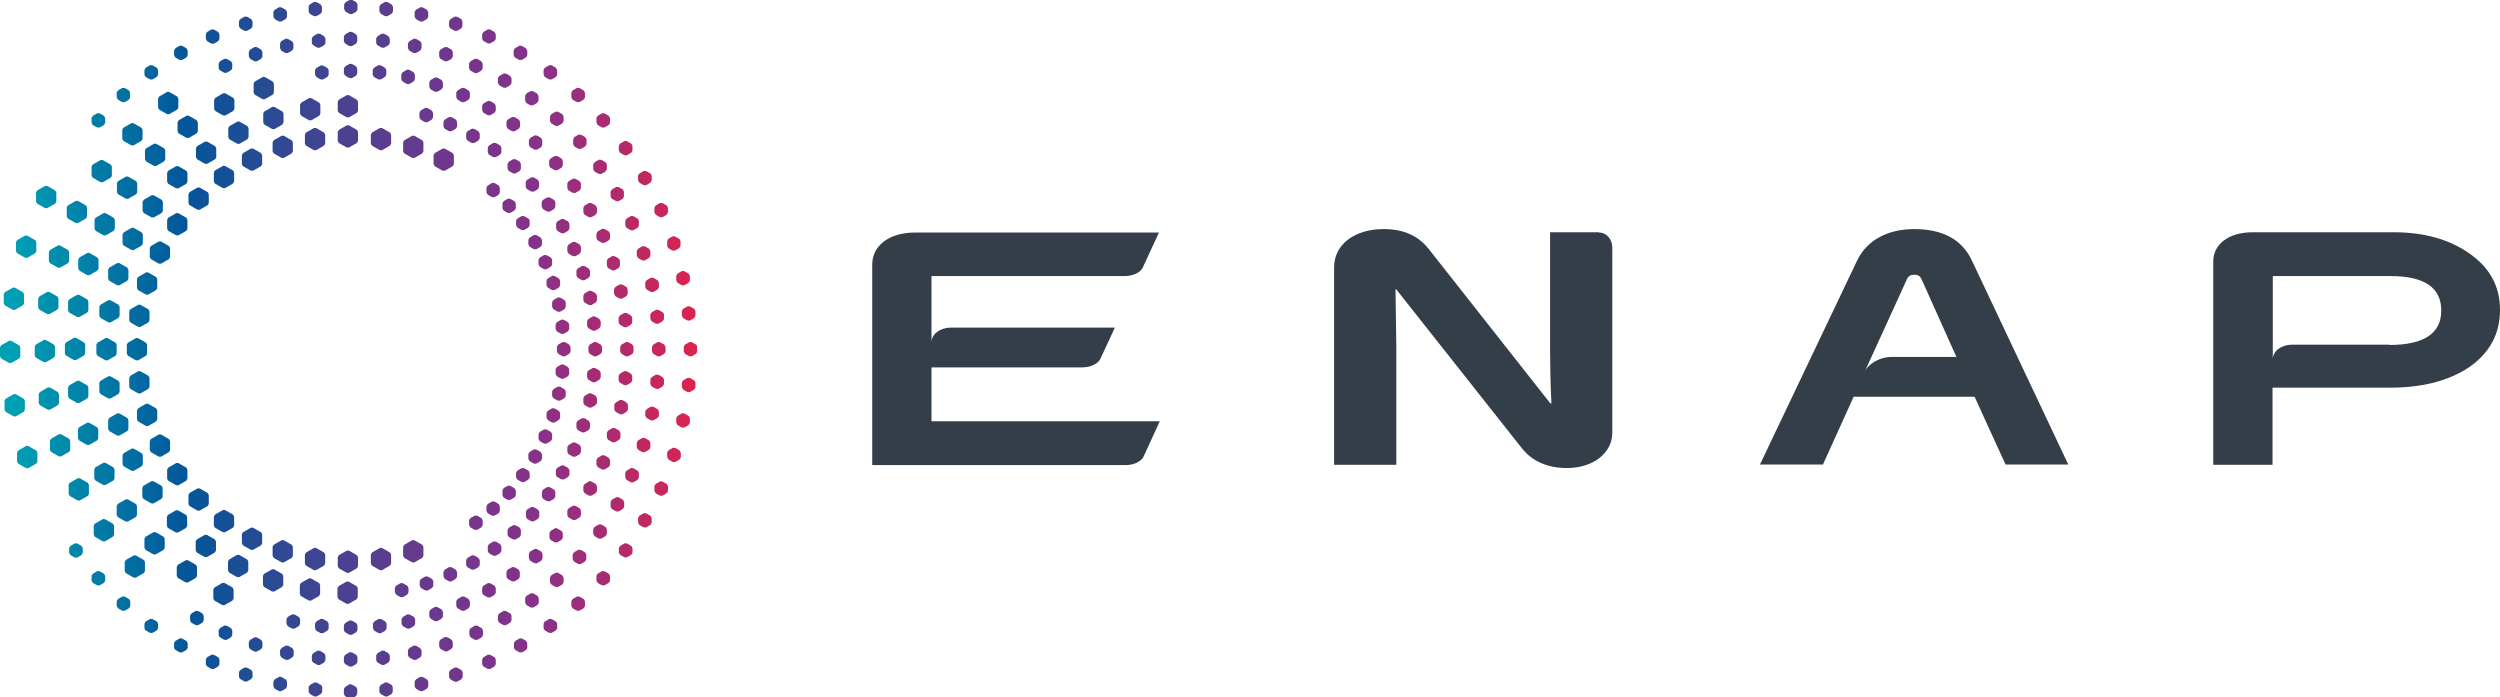
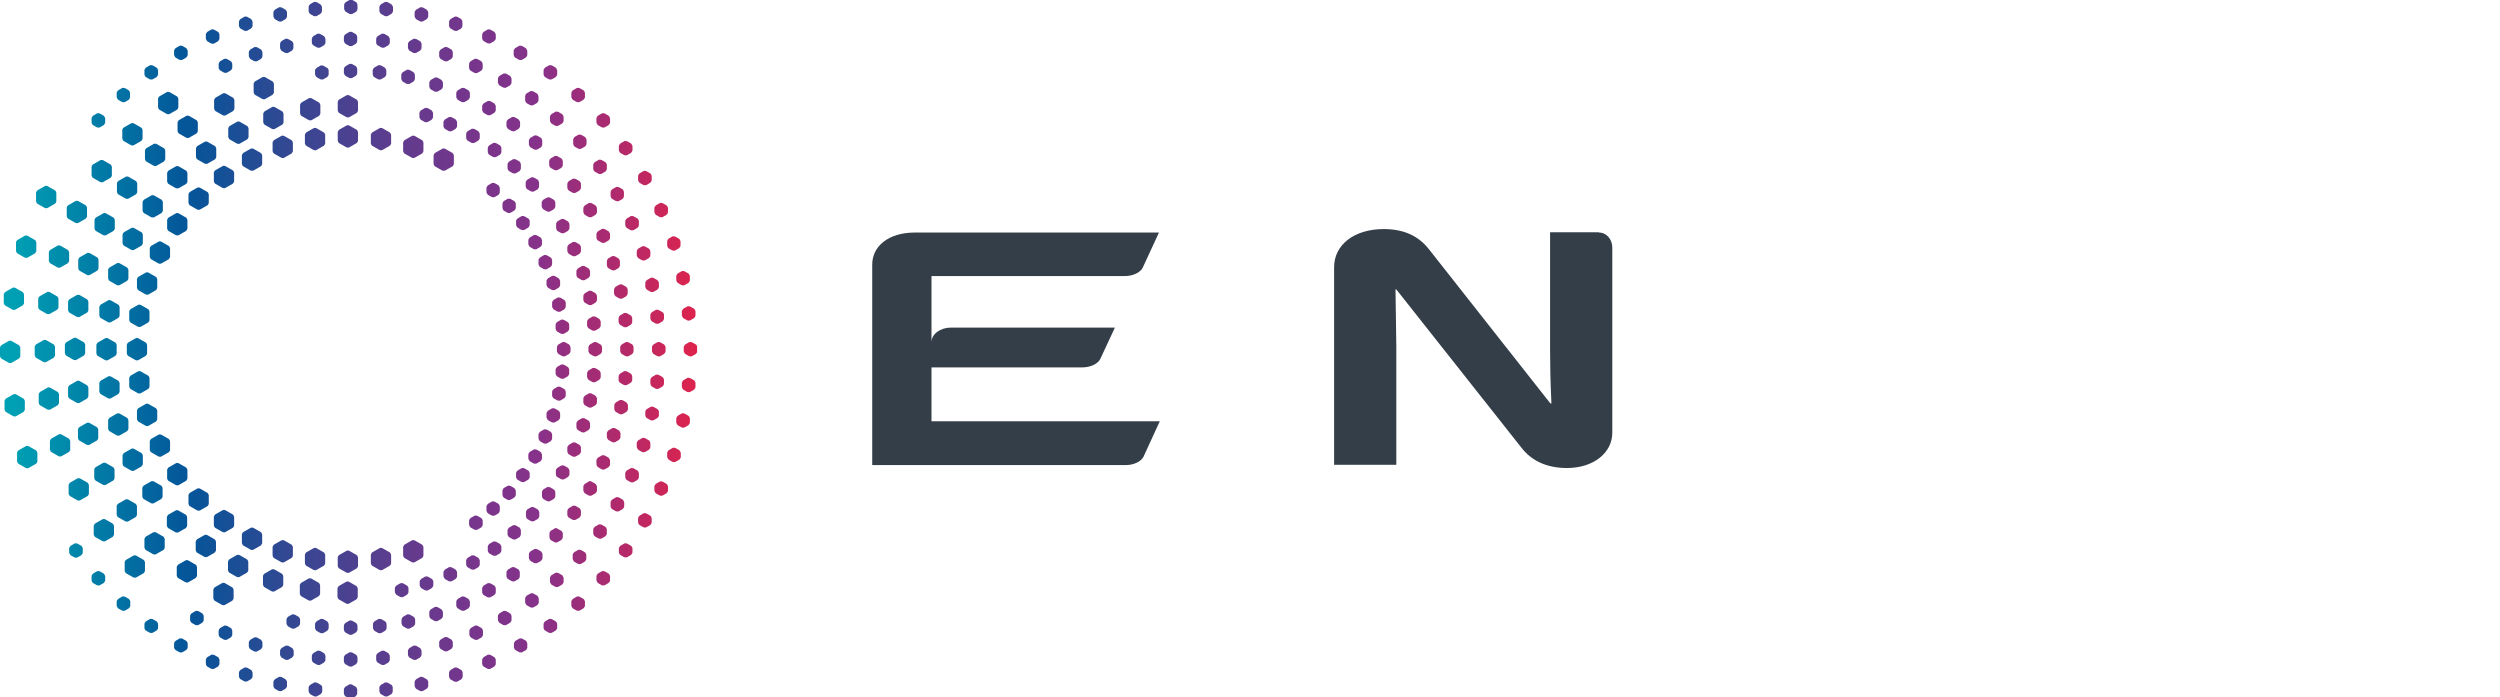
<svg xmlns="http://www.w3.org/2000/svg" id="a" width="33.03mm" height="9.21mm" viewBox="0 0 93.64 26.11">
  <defs>
    <clipPath id="b">
      <rect x="0" y="0" width="93.64" height="26.11" style="fill:none;" />
    </clipPath>
    <clipPath id="c">
      <path d="M13.08,25.64l-.14.08s-.06.06-.06.1v.16s.02.08.06.1l.06.04h.26l.06-.04s.06-.06.06-.1v-.16s-.02-.08-.06-.1l-.14-.08s-.03-.01-.06-.01-.04,0-.06.01M11.76,25.57l-.14.08s-.06.06-.06.09v.16s.03.08.06.1l.14.08s.08.02.11,0l.14-.08s.06-.06.06-.1v-.16s-.02-.08-.06-.09l-.14-.08s-.03-.01-.06-.01-.04,0-.06.01M14.41,25.57l-.14.08s-.06.06-.06.09v.16s.02.08.06.1l.14.08s.08.02.11,0l.14-.08s.05-.06.05-.1v-.16s-.02-.08-.05-.09l-.14-.08s-.04-.01-.06-.01-.04,0-.06.01M10.44,25.36l-.14.08s-.06.06-.06.1v.16s.02.08.06.1l.14.08s.08.02.11,0l.14-.08s.06-.06.06-.1v-.16s-.02-.08-.06-.1l-.14-.08s-.03-.01-.06-.01c-.02,0-.04,0-.06.01M15.73,25.36l-.14.08s-.06.06-.06.1v.16s.03.08.06.1l.14.08s.08.02.11,0l.14-.08s.06-.06.06-.1v-.16s-.02-.08-.06-.1l-.14-.08s-.04-.01-.06-.01-.04,0-.06.01M9.15,25.01l-.14.08s-.06.06-.06.1v.16s.03.08.06.09l.14.08s.08.02.11,0l.14-.08s.06-.06.06-.09v-.16s-.02-.08-.06-.1l-.14-.08s-.04-.01-.06-.01-.04,0-.06.01M17.02,25.01l-.14.08s-.06.06-.06.1v.16s.02.08.06.1l.14.08s.08.02.11,0l.14-.08s.06-.06.06-.1v-.16s-.02-.08-.06-.1l-.14-.08s-.04-.01-.06-.01c-.02,0-.04,0-.06.01M7.91,24.53l-.14.08s-.06.06-.06.1v.16s.02.08.06.1l.14.08s.08.02.11,0l.14-.08s.06-.06.06-.1v-.16s-.02-.08-.06-.1l-.14-.08s-.03-.01-.06-.01-.04,0-.06.01M18.26,24.53l-.14.08s-.06.06-.06.1v.16s.02.08.06.1l.14.08s.08.02.11,0l.14-.08s.06-.06.06-.1v-.16s-.02-.08-.06-.1l-.14-.08s-.03-.01-.06-.01-.04,0-.06.01M13.08,24.44l-.14.08s-.06.06-.06.1v.16s.02.08.06.1l.14.08s.08.02.11,0l.14-.08s.06-.06.06-.1v-.16s-.02-.08-.06-.1l-.14-.08s-.03-.01-.06-.01-.04,0-.06.01M11.88,24.38l-.14.08s-.06.06-.06.1v.16s.02.08.06.1l.14.08s.08.02.11,0l.14-.08s.06-.06.06-.1v-.16s-.03-.08-.06-.1l-.14-.08s-.04-.01-.06-.01-.04,0-.06.01M14.29,24.38l-.14.08s-.06.06-.06.1v.16s.02.08.06.1l.14.08s.08.02.11,0l.14-.08s.06-.06.06-.1v-.16s-.03-.08-.06-.1l-.14-.08s-.03-.01-.06-.01-.04,0-.06.01M10.69,24.19l-.14.08s-.06.06-.06.1v.16s.03.08.06.1l.14.08s.08.02.11,0l.14-.08s.06-.06.06-.1v-.16s-.03-.08-.06-.1l-.14-.08s-.04-.01-.06-.01c-.02,0-.04,0-.06.01M15.48,24.19l-.14.08s-.06.06-.06.1v.16s.02.08.06.1l.14.08s.08.02.11,0l.14-.08s.06-.06.06-.1v-.16s-.03-.08-.06-.1l-.14-.08s-.04-.01-.06-.01c-.02,0-.04,0-.06.01M6.72,23.92l-.14.08s-.06.06-.06.1v.16s.03.08.06.09l.14.08s.08.02.11,0l.14-.08s.06-.06.06-.09v-.16s-.02-.08-.06-.1l-.14-.08s-.03-.01-.06-.01-.04,0-.06.01M19.45,23.92l-.14.08s-.06.06-.06.1v.16s.03.08.06.09l.14.08s.08.02.11,0l.14-.08s.05-.06.05-.09v-.16s-.02-.08-.05-.1l-.14-.08s-.03-.01-.06-.01-.04,0-.05.01M9.52,23.88l-.14.08s-.06.06-.06.1v.16s.02.08.06.1l.14.08s.08.02.11,0l.14-.08s.06-.06.06-.1v-.16s-.03-.08-.06-.1l-.14-.08s-.03-.01-.06-.01-.04,0-.06.01M16.65,23.87l-.14.08s-.06.06-.06.1v.16s.02.08.06.1l.14.08s.08.02.11,0l.14-.08s.06-.06.06-.1v-.16s-.03-.08-.06-.1l-.14-.08s-.03-.01-.06-.01c-.02,0-.04,0-.06.01M8.39,23.44l-.14.08s-.06.06-.06.1v.16s.02.08.06.1l.14.08s.08.02.11,0l.14-.08s.06-.06.06-.1v-.16s-.02-.08-.06-.1l-.14-.08s-.04-.01-.06-.01-.04,0-.06.01M17.78,23.44l-.14.08s-.06.06-.06.1v.16s.03.08.06.1l.14.08s.08.02.11,0l.14-.08s.06-.06.06-.1v-.16s-.02-.08-.06-.1l-.14-.08s-.03-.01-.06-.01-.04,0-.06.01M13.08,23.25l-.14.08s-.06.06-.06.1v.16s.02.08.06.1l.14.08s.08.02.11,0l.14-.08s.06-.06.06-.1v-.16s-.02-.08-.06-.1l-.14-.08s-.03-.01-.06-.01-.04,0-.06.01M5.61,23.19l-.14.08s-.06.06-.06.1v.16s.02.08.06.09l.14.08s.08.02.11,0l.14-.08s.06-.06.06-.09v-.16s-.02-.08-.06-.1l-.14-.08s-.04-.01-.06-.01-.04,0-.06.01M20.56,23.19l-.14.08s-.06.06-.06.1v.16s.03.08.06.09l.14.08s.08.02.11,0l.14-.08s.06-.06.06-.09v-.16s-.02-.08-.06-.1l-.14-.08s-.04-.01-.06-.01c-.02,0-.04,0-.06.01M12,23.19l-.14.08s-.06.06-.06.1v.16s.02.08.06.1l.14.08s.08.02.11,0l.14-.08s.06-.06.06-.1v-.16s-.03-.08-.06-.1l-.14-.08s-.03-.01-.06-.01-.04,0-.06.01M14.17,23.19l-.14.08s-.06.06-.06.1v.16s.03.08.06.1l.14.08s.08.02.11,0l.14-.08s.06-.06.06-.1v-.16s-.02-.08-.06-.1l-.14-.08s-.04-.01-.06-.01c-.02,0-.04,0-.06.01M10.93,23.02l-.14.08s-.06.06-.06.1v.16s.03.08.06.1l.14.08s.08.02.11,0l.14-.08s.06-.06.06-.1v-.16s-.02-.08-.06-.1l-.14-.08s-.04-.01-.06-.01-.04,0-.06.01M15.24,23.02l-.14.08s-.06.06-.06.1v.16s.03.08.06.1l.14.08s.08.02.11,0l.14-.08s.06-.06.06-.1v-.16s-.02-.08-.06-.1l-.14-.08s-.03-.01-.06-.01-.04,0-.06.01M7.32,22.89l-.14.08s-.06.06-.06.1v.16s.02.08.06.1l.14.08s.08.02.11,0l.14-.08s.06-.06.06-.1v-.16s-.03-.08-.06-.1l-.14-.08s-.04-.01-.06-.01c-.02,0-.04,0-.06.01M18.85,22.89l-.14.08s-.06.06-.06.1v.16s.03.08.06.1l.14.08s.08.02.11,0l.14-.08s.06-.06.06-.1v-.16s-.02-.08-.06-.1l-.14-.08s-.04-.01-.06-.01-.04,0-.06.01M16.28,22.74l-.14.08s-.06.06-.06.1v.16s.02.08.06.1l.14.08s.08.02.11,0l.14-.08s.06-.06.06-.1v-.16s-.03-.08-.06-.1l-.14-.08s-.04-.01-.06-.01-.04,0-.06.01M4.57,22.35l-.14.08s-.06.06-.06.1v.16s.03.08.06.1l.14.08s.08.02.11,0l.14-.08s.06-.06.06-.1v-.16s-.02-.08-.06-.1l-.14-.08s-.03-.01-.06-.01c-.02,0-.04,0-.06.01M17.29,22.35l-.14.08s-.06.06-.06.1v.16s.02.08.06.1l.14.08s.08.02.11,0l.14-.08s.06-.06.06-.1v-.16s-.03-.08-.06-.1l-.14-.08s-.03-.01-.06-.01-.04,0-.05.01M21.6,22.35l-.14.08s-.06.06-.06.1v.16s.03.08.06.1l.14.08s.08.02.11,0l.14-.08s.06-.06.06-.1v-.16s-.02-.08-.06-.1l-.14-.08s-.04-.01-.06-.01-.04,0-.06.01M19.87,22.23l-.14.08s-.06.06-.06.1v.16s.03.08.06.1l.14.08s.08.02.11,0l.14-.08s.06-.06.06-.1v-.16s-.03-.08-.06-.1l-.14-.08s-.03-.01-.05-.01c-.02,0-.04,0-.06.01M14.99,21.85l-.14.08s-.06.06-.06.09v.16s.03.08.06.1l.14.08s.08.02.11,0l.14-.08s.06-.06.06-.1v-.16s-.03-.08-.06-.09l-.14-.08s-.03-.01-.05-.01-.04,0-.06.01M18.26,21.85l-.14.08s-.06.06-.06.1v.16s.02.08.06.1l.14.08s.08.02.11,0l.14-.08s.06-.06.06-.1v-.16s-.02-.08-.06-.1l-.14-.08s-.03-.01-.06-.01-.04,0-.06.01M8.32,21.84l-.28.16s-.05.06-.05.09v.32s.02.07.05.09l.28.16s.07.02.1,0l.28-.16s.05-.06.05-.09v-.32s-.02-.07-.05-.09l-.28-.16s-.03-.01-.05-.01c-.02,0-.04,0-.05.01M12.97,21.79l-.28.16s-.05.06-.05.09v.32s.02.07.05.09l.28.16s.07.02.1,0l.28-.16s.05-.06.05-.09v-.32s-.02-.07-.05-.09l-.28-.16s-.03-.01-.05-.01c-.02,0-.04,0-.05.01M11.56,21.67l-.28.16s-.05.05-.05.09v.32s.02.07.05.09l.28.16s.07.02.1,0l.28-.16s.05-.06.05-.09v-.32s-.02-.07-.05-.09l-.28-.16s-.03-.01-.05-.01c-.02,0-.04,0-.05.01M15.92,21.6l-.14.08s-.06.06-.06.09v.16s.03.08.06.1l.14.08s.08.02.11,0l.14-.08s.06-.06.06-.1v-.16s-.03-.08-.06-.09l-.14-.08s-.03-.01-.06-.01-.04,0-.06.01M20.8,21.46l-.14.08s-.06.06-.06.1v.16s.03.08.06.1l.14.08s.08.02.11,0l.14-.08s.06-.06.06-.1v-.16s-.03-.08-.06-.1l-.14-.08s-.03-.01-.06-.01c-.02,0-.04,0-.05.01M3.63,21.4l-.14.08s-.06.06-.06.1v.16s.02.08.06.1l.14.08s.08.02.11,0l.14-.08s.06-.06.06-.1v-.16s-.03-.08-.06-.1l-.14-.08s-.04-.01-.06-.01c-.02,0-.04,0-.06.01M22.54,21.4l-.14.08s-.06.06-.06.1v.16s.03.08.06.1l.14.08s.08.02.11,0l.14-.08s.06-.06.06-.1v-.16s-.02-.08-.06-.1l-.14-.08s-.03-.01-.06-.01-.04,0-.06.01M10.18,21.33l-.28.16s-.05.05-.05.09v.32s.02.07.05.09l.28.16s.07.02.1,0l.28-.16s.05-.05.05-.09v-.32s-.02-.07-.05-.09l-.28-.16s-.03-.01-.05-.01c-.02,0-.04,0-.05.01M16.81,21.25l-.14.08s-.06.06-.06.1v.16s.03.08.06.1l.14.08s.08.02.11,0l.14-.08s.06-.06.06-.1v-.16s-.03-.08-.06-.1l-.14-.08s-.04-.01-.06-.01c-.02,0-.04,0-.06.01M19.17,21.25l-.14.08s-.06.06-.06.1v.16s.02.08.06.1l.14.08s.08.02.11,0l.14-.08s.05-.06.05-.1v-.16s-.02-.08-.05-.1l-.14-.08s-.04-.01-.06-.01-.04,0-.06.01M6.95,20.99l-.28.16s-.05.06-.05.09v.32s.02.07.05.09l.28.16s.07.02.1,0l.28-.16s.05-.06.05-.09v-.32s-.02-.07-.05-.09l-.28-.16s-.03-.01-.05-.01c-.02,0-.04,0-.05.01M17.66,20.81l-.14.08s-.06.06-.06.1v.16s.02.08.06.1l.14.08s.08.02.11,0l.14-.08s.06-.06.06-.1v-.16s-.03-.08-.06-.1l-.14-.08s-.03-.01-.06-.01-.04,0-.06.01M5,20.81l-.28.16s-.05.05-.05.09v.32s.02.07.05.09l.28.16s.07.02.1,0l.28-.16s.05-.06.05-.09v-.32s-.02-.07-.05-.09l-.28-.16s-.03-.01-.05-.01c-.02,0-.04,0-.05.01M8.87,20.79l-.28.16s-.05.06-.05.09v.32s.02.07.05.09l.28.16s.07.02.1,0l.28-.16s.05-.05.05-.09v-.32s-.02-.07-.05-.09l-.28-.16s-.03-.01-.05-.01c-.02,0-.04,0-.05.01M12.98,20.63l-.28.16s-.05.06-.05.09v.32s.02.07.05.09l.28.16s.07.02.1,0l.28-.16s.05-.05.05-.09v-.32s-.02-.07-.05-.09l-.28-.16s-.03-.01-.05-.01-.04,0-.05.01M21.65,20.6l-.14.08s-.06.06-.06.1v.16s.03.08.06.1l.14.08s.08.02.11,0l.14-.08s.06-.06.06-.1v-.16s-.02-.08-.06-.1l-.14-.08s-.04-.01-.06-.01-.04,0-.06.01M20.01,20.57l-.14.08s-.06.06-.06.1v.16s.03.08.06.1l.14.08s.08.02.11,0l.14-.08s.06-.06.06-.1v-.16s-.03-.08-.06-.1l-.14-.08s-.04-.01-.05-.01c-.02,0-.04,0-.06.01M11.75,20.53l-.28.16s-.05.06-.05.09v.32s.02.07.05.09l.28.16s.07.02.1,0l.28-.16s.05-.05.05-.09v-.32s-.02-.07-.05-.09l-.28-.16s-.03-.01-.05-.01-.04,0-.05.01M14.22,20.53l-.28.16s-.05.06-.05.09v.32s.02.07.05.09l.28.16s.07.02.1,0l.28-.16s.05-.05.05-.09v-.32s-.02-.07-.05-.09l-.28-.16s-.03-.01-.05-.01c-.02,0-.04,0-.05.01M2.79,20.36l-.14.08s-.06.06-.06.1v.16s.03.08.06.1l.14.08s.08.02.11,0l.14-.08s.06-.06.06-.1v-.16s-.02-.08-.06-.1l-.14-.08s-.04-.01-.06-.01c-.02,0-.04,0-.06.01M23.38,20.36l-.14.08s-.06.06-.06.09v.16s.02.08.06.1l.14.08s.08.02.11,0l.14-.08s.06-.06.06-.1v-.16s-.03-.08-.06-.09l-.14-.08s-.03-.01-.06-.01c-.02,0-.04,0-.06.01M18.47,20.29l-.14.08s-.06.06-.06.1v.16s.02.08.06.1l.14.08s.08.02.11,0l.14-.08s.06-.06.06-.1v-.16s-.03-.08-.06-.1l-.14-.08s-.04-.01-.06-.01c-.02,0-.04,0-.06.01M10.54,20.24l-.28.16s-.05.06-.05.09v.32s.02.07.05.09l.28.16s.07.02.1,0l.28-.16s.05-.05.05-.09v-.32s-.02-.07-.05-.09l-.28-.16s-.03-.01-.05-.01c-.02,0-.04,0-.05.01M15.43,20.24l-.28.16s-.05.06-.05.09v.32s.02.07.05.09l.28.16s.07.02.1,0l.28-.16s.05-.06.05-.09v-.32s-.02-.07-.05-.09l-.28-.16s-.03-.01-.05-.01c-.02,0-.04,0-.05.01M7.66,20.04l-.28.16s-.05.06-.05.09v.32s.02.07.05.09l.28.16s.07.02.1,0l.28-.16s.05-.06.05-.09v-.32s-.02-.07-.05-.09l-.28-.16s-.03-.01-.05-.01c-.02,0-.04,0-.05.01M5.74,19.94l-.28.16s-.05.06-.05.09v.32s.02.07.05.09l.28.16s.07.02.1,0l.28-.16s.05-.05.05-.09v-.32s-.02-.07-.05-.09l-.28-.16s-.03-.01-.05-.01c-.02,0-.04,0-.05.01M20.77,19.8l-.14.08s-.05.06-.05.09v.16s.02.08.05.1l.14.08s.08.02.11,0l.14-.08s.06-.06.06-.1v-.16s-.03-.08-.06-.09l-.14-.08s-.04-.02-.06-.02c-.02,0-.04,0-.06.02M9.39,19.77l-.28.16s-.05.05-.05.09v.32s.02.07.05.09l.28.16s.07.02.1,0l.28-.16s.05-.06.05-.09v-.32s-.02-.07-.05-.09l-.28-.16s-.03-.01-.05-.01c-.02,0-.04,0-.05.01M19.21,19.68l-.14.08s-.06.06-.06.1v.16s.02.08.06.1l.14.08s.08.02.11,0l.14-.08s.05-.06.05-.1v-.16s-.02-.08-.05-.1l-.14-.08s-.03-.01-.06-.01-.04,0-.06.01M22.42,19.65l-.14.08s-.06.06-.06.1v.16s.03.08.06.1l.14.08s.08.02.11,0l.14-.08s.06-.06.06-.1v-.16s-.02-.08-.06-.1l-.14-.08s-.03-.01-.06-.01-.04,0-.06.01M3.84,19.45l-.28.16s-.05.06-.05.09v.32s.02.07.05.09l.28.16s.07.02.1,0l.28-.16s.05-.06.05-.09v-.32s-.02-.07-.05-.09l-.28-.16s-.03-.01-.05-.01-.04,0-.05.01M17.77,19.32l-.14.08s-.06.06-.06.1v.16s.03.08.06.1l.14.08s.08.02.11,0l.14-.08s.06-.06.06-.1v-.16s-.02-.08-.06-.1l-.14-.08s-.04-.01-.06-.01-.04,0-.05.01M24.1,19.23l-.14.08s-.06.06-.06.1v.16s.02.08.06.1l.14.08s.08.02.11,0l.14-.08s.06-.06.06-.1v-.16s-.02-.08-.06-.1l-.14-.08s-.04-.01-.06-.01-.04,0-.06.01M6.58,19.12l-.28.16s-.05.06-.05.09v.32s.02.07.05.09l.28.16s.07.02.1,0l.28-.16s.05-.06.05-.09v-.32s-.02-.07-.05-.09l-.28-.16s-.03-.01-.05-.01-.04,0-.05.01M8.34,19.11l-.28.16s-.05.06-.05.09v.32s.02.07.05.09l.28.16s.07.02.1,0l.28-.16s.05-.05.05-.09v-.32s-.02-.07-.05-.09l-.28-.16s-.03-.01-.05-.01-.04,0-.05.01M19.89,19l-.14.08s-.05.06-.05.1v.16s.02.08.05.1l.14.08s.08.02.11,0l.14-.08s.06-.06.06-.1v-.16s-.03-.08-.06-.1l-.14-.08s-.04-.01-.06-.01-.04,0-.06.01M21.45,18.95l-.14.08s-.06.06-.06.1v.16s.02.08.06.1l.14.08s.08.02.11,0l.14-.08s.06-.06.06-.1v-.16s-.02-.08-.06-.1l-.14-.08s-.04-.01-.06-.01c-.02,0-.04,0-.06.01M18.42,18.79l-.14.08s-.06.06-.06.1v.16s.03.08.06.1l.14.08s.08.02.11,0l.14-.08s.05-.06.05-.1v-.16s-.02-.08-.05-.1l-.14-.08s-.04-.01-.06-.01c-.02,0-.04,0-.06.01M4.7,18.71l-.28.16s-.05.05-.05.09v.32s.02.07.05.09l.28.16s.07.02.1,0l.28-.16s.05-.06.05-.09v-.32s-.02-.07-.05-.09l-.28-.16s-.03-.01-.05-.01c-.02,0-.04,0-.05.01M23.07,18.63l-.14.08s-.06.06-.06.1v.16s.02.08.06.1l.14.08s.08.02.11,0l.14-.08s.06-.06.06-.1v-.16s-.03-.08-.06-.1l-.14-.08s-.04-.01-.06-.01c-.02,0-.04,0-.06.01M7.39,18.3l-.28.16s-.05.05-.05.09v.32s.02.07.05.09l.28.16s.07.02.1,0l.28-.16s.05-.06.05-.09v-.32s-.02-.07-.05-.09l-.28-.16s-.03-.01-.05-.01-.04,0-.05.01M20.49,18.25l-.14.08s-.05.06-.05.1v.16s.02.08.05.1l.14.08s.08.02.11,0l.14-.08s.06-.06.06-.1v-.16s-.02-.08-.06-.1l-.14-.08s-.04-.01-.06-.01c-.02,0-.04,0-.06.01M19.01,18.2l-.14.08s-.05.06-.05.1v.16s.02.08.05.1l.14.08s.08.02.11,0l.14-.08s.06-.06.06-.1v-.16s-.03-.08-.06-.1l-.14-.08s-.04-.01-.06-.01-.04,0-.06.01M22.05,18.04l-.14.08s-.06.06-.06.1v.16s.03.08.06.1l.14.08s.08.02.11,0l.14-.08s.06-.06.06-.1v-.16s-.03-.08-.06-.1l-.14-.08s-.03-.02-.06-.02-.04,0-.06.02M24.71,18.04l-.14.08s-.06.06-.06.1v.16s.03.08.06.1l.14.08s.08.02.11,0l.14-.08s.06-.06.06-.1v-.16s-.02-.08-.06-.1l-.14-.08s-.04-.01-.06-.01-.04,0-.06.01M5.66,18.03l-.28.16s-.05.06-.05.09v.32s.02.07.05.09l.28.16s.07.02.1,0l.28-.16s.05-.06.05-.09v-.32s-.02-.07-.05-.09l-.28-.16s-.03-.01-.05-.01-.04,0-.05.01M2.9,17.92l-.28.16s-.05.05-.05.09v.32s.02.07.05.09l.28.16s.07.02.1,0l.28-.16s.05-.05.05-.09v-.32s-.02-.07-.05-.09l-.28-.16s-.03-.01-.05-.01c-.02,0-.04,0-.05.01M23.62,17.54l-.14.08s-.06.06-.06.1v.16s.02.08.06.1l.14.08s.08.02.11,0l.14-.08s.06-.06.06-.1v-.16s-.02-.08-.06-.1l-.14-.08s-.03-.01-.06-.01-.04,0-.06.01M19.53,17.54l-.14.08s-.06.06-.06.1v.16s.03.08.06.09l.14.08s.08.02.11,0l.14-.08s.06-.06.06-.09v-.16s-.02-.08-.06-.1l-.14-.08s-.03-.01-.06-.01-.04,0-.06.01M21.02,17.44l-.14.08s-.06.06-.06.1v.16s.02.08.06.09l.14.08s.08.02.11,0l.14-.08s.06-.06.06-.09v-.16s-.03-.08-.06-.1l-.14-.08s-.04-.01-.06-.01c-.02,0-.04,0-.06.01M6.59,17.35l-.28.16s-.05.06-.05.09v.32s.02.07.05.09l.28.16s.07.02.1,0l.28-.16s.05-.06.05-.09v-.32s-.02-.07-.05-.09l-.28-.16s-.03-.01-.05-.01c-.02,0-.04,0-.05.01M3.86,17.34l-.28.16s-.05.05-.05.09v.32s.02.07.05.09l.28.16s.07.02.1,0l.28-.16s.05-.05.05-.09v-.32s-.02-.07-.05-.09l-.28-.16s-.03-.01-.05-.01c-.02,0-.04,0-.05.01M22.54,17.06l-.14.08s-.06.06-.06.1v.16s.03.08.06.1l.14.08s.08.02.11,0l.14-.08s.06-.06.06-.1v-.16s-.03-.08-.06-.1l-.14-.08s-.04-.01-.06-.01c-.02,0-.04,0-.06.01M19.99,16.84l-.14.08s-.06.06-.06.1v.16s.03.08.06.1l.14.08s.08.02.11,0l.14-.08s.06-.06.06-.1v-.16s-.03-.08-.06-.1l-.14-.08s-.04-.01-.06-.01c-.02,0-.04,0-.06.01M4.92,16.81l-.28.16s-.05.06-.05.09v.32s.02.07.05.09l.28.16s.07.02.1,0l.28-.16s.05-.06.05-.09v-.32s-.02-.07-.05-.09l-.28-.16s-.03-.01-.05-.01-.04,0-.05.01M25.19,16.78l-.14.08s-.06.06-.06.1v.16s.03.08.06.1l.14.08s.08.02.11,0l.14-.08s.06-.06.06-.1v-.16s-.03-.08-.06-.1l-.14-.08s-.03-.01-.06-.01-.04,0-.06.01M.97,16.71l-.28.16s-.05.05-.05.09v.32s.02.07.05.09l.28.16s.07.02.1,0l.28-.16s.05-.05.05-.09v-.32s-.02-.07-.05-.09l-.28-.16s-.03-.01-.05-.01c-.02,0-.04,0-.05.01M21.45,16.58l-.14.08s-.06.06-.06.1v.16s.02.08.06.1l.14.08s.08.02.11,0l.14-.08s.06-.06.06-.1v-.16s-.02-.08-.06-.1l-.14-.08s-.04-.01-.06-.01c-.02,0-.04,0-.06.01M24.05,16.41l-.14.08s-.06.06-.06.1v.16s.03.08.06.1l.14.08s.08.02.11,0l.14-.08s.06-.06.06-.1v-.16s-.02-.08-.06-.1l-.14-.08s-.03-.01-.06-.01-.04,0-.06.01M5.94,16.28l-.28.16s-.05.05-.05.09v.32s.02.07.05.09l.28.16s.07.02.1,0l.28-.16s.05-.05.05-.09v-.32s-.02-.07-.05-.09l-.28-.16s-.03-.01-.05-.01c-.02,0-.04,0-.05.01M2.2,16.27l-.28.16s-.05.06-.05.09v.32s.02.07.05.09l.28.16s.07.02.1,0l.28-.16s.05-.05.05-.09v-.32s-.02-.07-.05-.09l-.28-.16s-.03-.01-.05-.01c-.02,0-.04,0-.05.01M20.37,16.09l-.14.08s-.06.06-.06.1v.16s.03.08.06.1l.14.08s.08.02.11,0l.14-.08s.06-.06.06-.1v-.16s-.02-.08-.06-.1l-.14-.08s-.04-.01-.06-.01-.04,0-.06.01M22.93,16.04l-.14.08s-.06.06-.06.1v.16s.03.08.06.1l.14.08s.08.02.11,0l.14-.08s.06-.06.06-.1v-.16s-.03-.08-.06-.1l-.14-.08s-.04-.01-.06-.01c-.02,0-.04,0-.06.01M3.25,15.84l-.28.16s-.05.05-.05.09v.32s.02.07.05.09l.28.16s.07.02.1,0l.28-.16s.05-.05.05-.09v-.32s-.02-.07-.05-.09l-.28-.16s-.03-.01-.05-.01-.04,0-.05.01M21.79,15.67l-.14.08s-.06.06-.06.1v.16s.02.08.06.1l.14.08s.08.02.11,0l.14-.08s.06-.06.06-.1v-.16s-.03-.08-.06-.1l-.14-.08s-.04-.01-.06-.01-.04,0-.06.01M4.38,15.49l-.28.16s-.05.06-.05.09v.32s.02.07.05.09l.28.16s.07.02.1,0l.28-.16s.05-.05.05-.09v-.32s-.02-.07-.05-.09l-.28-.16s-.03-.01-.05-.01-.04,0-.05.01M25.53,15.49l-.14.08s-.06.06-.06.1v.16s.03.08.06.1l.14.08s.08.02.11,0l.14-.08s.06-.06.06-.1v-.16s-.02-.08-.06-.1l-.14-.08s-.04-.01-.06-.01-.04,0-.06.01M20.67,15.3l-.14.08s-.06.06-.06.1v.16s.03.08.06.1l.14.08s.08.02.11,0l.14-.08s.06-.06.06-.1v-.16s-.02-.08-.06-.1l-.14-.08s-.04-.01-.06-.01-.04,0-.06.01M24.37,15.24l-.14.08s-.06.06-.06.09v.16s.03.08.06.09l.14.08s.08.02.11,0l.14-.08s.06-.06.06-.09v-.16s-.03-.08-.06-.09l-.14-.08s-.03-.01-.06-.01-.04,0-.06.01M5.46,15.13l-.28.16s-.05.06-.05.09v.32s.02.07.05.09l.28.16s.07.02.1,0l.28-.16s.05-.06.05-.09v-.32s-.02-.07-.05-.09l-.28-.16s-.03-.01-.05-.01c-.02,0-.04,0-.05.01M23.21,14.99l-.14.08s-.06.06-.06.1v.16s.02.08.06.1l.14.08s.08.02.11,0l.14-.08s.06-.06.06-.1v-.16s-.03-.08-.06-.1l-.14-.08s-.03-.01-.06-.01-.04,0-.06.01M.5,14.77l-.28.16s-.05.06-.05.09v.32s.02.07.05.09l.28.16s.07.02.1,0l.28-.16s.05-.06.05-.09v-.32s-.02-.07-.05-.09l-.28-.16s-.03-.01-.05-.01c-.02,0-.04,0-.05.01M22.05,14.74l-.14.08s-.06.06-.06.1v.16s.02.08.06.1l.14.08s.08.02.11,0l.14-.08s.06-.06.06-.1v-.16s-.03-.08-.06-.1l-.14-.08s-.03-.01-.06-.01-.04,0-.06.01M1.78,14.52l-.28.16s-.05.06-.05.09v.32s.02.07.05.09l.28.16s.07.02.1,0l.28-.16s.05-.06.05-.09v-.32s-.02-.07-.05-.09l-.28-.16s-.03-.01-.05-.01c-.02,0-.04,0-.05.01M20.88,14.49l-.14.08s-.06.06-.06.1v.16s.03.08.06.09l.14.08s.08.02.11,0l.14-.08s.06-.06.06-.09v-.16s-.02-.08-.06-.1l-.14-.08s-.04-.01-.06-.01c-.02,0-.04,0-.06.01M2.88,14.27l-.28.16s-.05.06-.05.09v.32s.02.07.05.09l.28.16s.07.02.1,0l.28-.16s.05-.06.05-.09v-.32s-.02-.07-.05-.09l-.28-.16s-.03-.01-.05-.01c-.02,0-.04,0-.05.01M25.74,14.16l-.14.08s-.06.06-.06.1v.16s.03.08.06.1l.14.08s.08.02.11,0l.14-.08s.06-.06.06-.1v-.16s-.02-.08-.06-.1l-.14-.08s-.04-.01-.06-.01c-.02,0-.04,0-.06.01M4.05,14.1l-.28.16s-.05.05-.05.09v.32s.02.07.05.09l.28.16s.07.02.1,0l.28-.16s.05-.06.05-.09v-.32s-.02-.07-.05-.09l-.28-.16s-.03-.01-.05-.01c-.02,0-.04,0-.05.01M24.56,14.04l-.14.08s-.06.06-.06.1v.16s.03.08.06.1l.14.08s.08.02.11,0l.14-.08s.06-.06.06-.1v-.16s-.02-.08-.06-.1l-.14-.08s-.04-.01-.06-.01c-.02,0-.04,0-.06.01M5.17,13.91l-.28.16s-.05.06-.05.09v.32s.02.07.05.09l.28.16s.07.02.1,0l.28-.16s.05-.06.05-.09v-.32s-.02-.07-.05-.09l-.28-.16s-.03-.01-.05-.01c-.02,0-.04,0-.05.01M23.37,13.91l-.14.08s-.06.06-.06.1v.16s.03.08.06.09l.14.08s.08.02.11,0l.14-.08s.06-.06.06-.09v-.16s-.02-.08-.06-.1l-.14-.08s-.04-.01-.06-.01-.04,0-.06.01M22.19,13.79l-.14.08s-.06.06-.06.1v.16s.03.08.06.1l.14.08s.08.02.11,0l.14-.08s.06-.06.06-.1v-.16s-.03-.08-.06-.1l-.14-.08s-.04-.01-.06-.01c-.02,0-.04,0-.06.01M21.01,13.66l-.14.08s-.06.06-.06.1v.16s.03.08.06.1l.14.08s.08.02.11,0l.14-.08s.06-.06.06-.1v-.16s-.02-.08-.06-.1l-.14-.08s-.03-.01-.06-.01c-.02,0-.04,0-.06.01M24.62,12.82l-.14.08s-.06.06-.06.1v.16s.03.08.06.1l.14.08s.08.02.11,0l.14-.08s.06-.06.06-.1v-.16s-.03-.08-.06-.1l-.14-.08s-.03-.01-.06-.01c-.02,0-.04,0-.05.01M25.81,12.82l-.14.08s-.06.06-.06.1v.16s.03.08.06.1l.14.08s.08.02.11,0l.14-.08s.06-.06.06-.1v-.16s-.02-.08-.06-.1l-.14-.08s-.03-.01-.06-.01-.04,0-.06.01M21.06,12.82l-.14.08s-.06.06-.06.1v.16s.03.08.06.1l.14.08s.08.02.11,0l.14-.08s.06-.06.06-.1v-.16s-.03-.08-.06-.1l-.14-.08s-.03-.01-.06-.01c-.02,0-.04,0-.05.01M22.24,12.82l-.14.08s-.06.06-.06.1v.16s.03.08.06.1l.14.08s.08.02.11,0l.14-.08s.06-.06.06-.1v-.16s-.02-.08-.06-.1l-.14-.08s-.04-.01-.06-.01c-.02,0-.04,0-.06.01M23.43,12.82l-.14.08s-.06.06-.06.1v.16s.03.08.06.1l.14.08s.08.02.11,0l.14-.08s.05-.06.05-.1v-.16s-.02-.08-.05-.1l-.14-.08s-.04-.01-.06-.01-.04,0-.06.01M.33,12.77l-.28.16S0,12.99,0,13.02v.32s.02.07.05.09l.28.16s.07.02.1,0l.28-.16s.05-.05.05-.09v-.32s-.02-.07-.05-.09l-.28-.16s-.03-.01-.05-.01c-.02,0-.04,0-.05.01M1.63,12.74l-.28.16s-.05.06-.05.09v.32s.02.07.05.09l.28.16s.07.02.1,0l.28-.16s.05-.06.05-.09v-.32s-.02-.07-.05-.09l-.28-.16s-.03-.01-.05-.01-.04,0-.05.01M3.94,12.67l-.28.16s-.05.06-.05.09v.32s.02.07.05.09l.28.16s.07.02.1,0l.28-.16s.05-.06.05-.09v-.32s-.02-.07-.05-.09l-.28-.16s-.03-.01-.05-.01c-.02,0-.04,0-.05.01M5.08,12.67l-.28.16s-.05.05-.05.09v.32s.02.07.05.09l.28.16s.07.02.1,0l.28-.16s.05-.06.05-.09v-.32s-.02-.07-.05-.09l-.28-.16s-.03-.01-.05-.01-.04,0-.05.01M2.76,12.66l-.28.16s-.05.06-.05.09v.32s.02.07.05.09l.28.16s.07.02.1,0l.28-.16s.05-.06.05-.09v-.32s-.02-.07-.05-.09l-.28-.16s-.03-.01-.05-.01-.04,0-.05.01M21.01,11.98l-.14.08s-.06.06-.06.1v.16s.03.08.06.1l.14.08s.08.02.11,0l.14-.08s.06-.06.06-.1v-.16s-.02-.08-.06-.1l-.14-.08s-.03-.01-.06-.01c-.02,0-.04,0-.06.01M22.19,11.86l-.14.08s-.06.06-.06.1v.16s.03.08.06.1l.14.08s.08.02.11,0l.14-.08s.06-.06.06-.1v-.16s-.03-.08-.06-.1l-.14-.08s-.04-.01-.06-.01c-.02,0-.04,0-.06.01M23.37,11.73l-.14.08s-.06.06-.06.1v.16s.03.08.06.1l.14.08s.08.02.11,0l.14-.08s.06-.06.06-.1v-.16s-.02-.08-.06-.1l-.14-.08s-.04-.01-.06-.01-.04,0-.06.01M24.56,11.61l-.14.08s-.06.06-.06.09v.16s.03.08.06.1l.14.08s.08.02.11,0l.14-.08s.06-.06.06-.1v-.16s-.02-.08-.06-.09l-.14-.08s-.04-.01-.06-.01c-.02,0-.04,0-.06.01M25.74,11.48l-.14.08s-.06.06-.06.1v.16s.03.08.06.1l.14.08s.08.02.11,0l.14-.08s.06-.06.06-.1v-.16s-.02-.08-.06-.1l-.14-.08s-.04-.01-.06-.01c-.02,0-.04,0-.06.01M5.17,11.42l-.28.16s-.05.05-.05.09v.32s.02.07.05.09l.28.16s.07.02.1,0l.28-.16s.05-.06.05-.09v-.32s-.02-.07-.05-.09l-.28-.16s-.03-.01-.05-.01c-.02,0-.04,0-.05.01M4.05,11.25l-.28.16s-.05.06-.05.09v.32s.02.07.05.09l.28.16s.07.02.1,0l.28-.16s.05-.05.05-.09v-.32s-.02-.07-.05-.09l-.28-.16s-.03-.01-.05-.01c-.02,0-.04,0-.05.01M20.88,11.15l-.14.08s-.06.06-.06.1v.16s.03.08.06.1l.14.08s.08.02.11,0l.14-.08s.06-.06.06-.1v-.16s-.02-.08-.06-.1l-.14-.08s-.04-.01-.06-.01-.04,0-.06.01M2.88,11.05l-.28.16s-.05.05-.05.09v.32s.02.07.05.09l.28.16s.07.02.1,0l.28-.16s.05-.05.05-.09v-.32s-.02-.07-.05-.09l-.28-.16s-.03-.01-.05-.01c-.02,0-.04,0-.05.01M1.76,10.94l-.28.16s-.05.06-.05.09v.32s.02.07.05.09l.28.16s.07.01.1,0l.28-.16s.05-.05.05-.09v-.32s-.02-.07-.05-.09l-.28-.16s-.03-.01-.05-.01c-.02,0-.04,0-.05.01M22.05,10.9l-.14.08s-.06.06-.06.1v.16s.02.08.06.1l.14.08s.08.02.11,0l.14-.08s.06-.06.06-.1v-.16s-.03-.08-.06-.1l-.14-.08s-.03-.01-.06-.01-.04,0-.06.01M.47,10.78l-.28.16s-.05.06-.05.09v.32s.02.07.05.09l.28.16s.07.02.1,0l.28-.16s.05-.05.05-.09v-.32s-.02-.07-.05-.09l-.28-.16s-.03-.01-.05-.01c-.02,0-.04,0-.05.01M23.2,10.66l-.14.08s-.06.06-.06.1v.16s.03.08.06.1l.14.08s.08.02.11,0l.14-.08s.06-.06.06-.1v-.16s-.02-.08-.06-.1l-.14-.08s-.03-.01-.05-.01c-.02,0-.04,0-.06.01M24.37,10.41l-.14.08s-.06.06-.06.1v.16s.03.08.06.1l.14.08s.08.02.11,0l.14-.08s.06-.06.06-.1v-.16s-.03-.08-.06-.1l-.14-.08s-.04-.01-.06-.01c-.02,0-.04,0-.06.01M20.67,10.34l-.14.08s-.06.06-.06.1v.16s.03.08.06.1l.14.08s.08.02.11,0l.14-.08s.06-.06.06-.1v-.16s-.03-.08-.06-.1l-.14-.08s-.03-.01-.06-.01-.04,0-.06.01M5.46,10.21l-.28.16s-.05.05-.05.09v.32s.02.07.05.09l.28.16s.07.02.1,0l.28-.16s.05-.06.05-.09v-.32s-.02-.07-.05-.09l-.28-.16s-.03-.01-.05-.01c-.02,0-.04,0-.05.01M25.53,10.16l-.14.08s-.06.06-.06.1v.16s.03.08.06.1l.14.08s.08.02.11,0l.14-.08s.06-.06.06-.1v-.16s-.02-.08-.06-.1l-.14-.08s-.04-.01-.06-.01-.04,0-.06.01M21.79,9.97l-.14.08s-.06.06-.06.1v.16s.02.08.06.1l.14.08s.08.02.11,0l.14-.08s.06-.06.06-.1v-.16s-.03-.08-.06-.1l-.14-.08s-.03-.01-.06-.01-.04,0-.06.01M4.38,9.86l-.28.16s-.05.05-.05.09v.32s.02.07.05.09l.28.16s.07.02.1,0l.28-.16s.05-.06.05-.09v-.32s-.02-.07-.05-.09l-.28-.16s-.03-.01-.05-.01c-.02,0-.04,0-.05.01M22.92,9.6l-.14.08s-.05.06-.05.1v.16s.02.08.05.1l.14.08s.08.02.11,0l.14-.08s.05-.06.05-.1v-.16s-.02-.08-.05-.1l-.14-.08s-.04-.01-.06-.01c-.02,0-.04,0-.06.01M20.37,9.56l-.14.08s-.06.06-.06.1v.16s.03.08.06.1l.14.08s.08.02.11,0l.14-.08s.06-.06.06-.1v-.16s-.02-.08-.06-.1l-.14-.08s-.04-.01-.06-.01-.04,0-.06.01M3.26,9.48l-.28.16s-.05.06-.05.09v.32s.02.07.05.09l.28.16s.07.02.1,0l.28-.16s.05-.06.05-.09v-.32s-.02-.07-.05-.09l-.28-.16s-.03-.01-.05-.01c-.02,0-.04,0-.05.01M24.05,9.23l-.14.08s-.06.06-.06.1v.16s.03.08.06.1l.14.08s.08.02.11,0l.14-.08s.06-.06.06-.1v-.16s-.02-.08-.06-.1l-.14-.08s-.03-.01-.06-.01-.04,0-.06.01M2.16,9.2l-.28.16s-.05.05-.05.09v.32s.02.07.05.09l.28.16s.07.02.1,0l.28-.16s.05-.06.05-.09v-.32s-.02-.07-.05-.09l-.28-.16s-.03-.01-.05-.01c-.02,0-.04,0-.05.01M21.45,9.07l-.14.08s-.06.06-.06.1v.16s.03.08.06.1l.14.08s.08.02.11,0l.14-.08s.06-.06.06-.1v-.16s-.03-.08-.06-.1l-.14-.08s-.03-.01-.06-.01-.04,0-.06.01M5.94,9.05l-.28.16s-.05.06-.05.09v.32s.02.07.05.09l.28.16s.07.02.1,0l.28-.16s.05-.06.05-.09v-.32s-.02-.07-.05-.09l-.28-.16s-.03-.01-.05-.01c-.02,0-.04,0-.05.01M25.18,8.86l-.14.08s-.05.06-.05.1v.16s.02.08.05.1l.14.08s.08.02.11,0l.14-.08s.06-.06.06-.1v-.16s-.02-.08-.06-.1l-.14-.08s-.04-.01-.06-.01c-.02,0-.04,0-.06.01M.93,8.83l-.28.16s-.05.05-.05.09v.32s.02.07.05.09l.28.16s.07.02.1,0l.28-.16s.05-.06.05-.09v-.32s-.02-.07-.05-.09l-.28-.16s-.03-.01-.05-.01c-.02,0-.04,0-.05.01M19.99,8.81l-.14.08s-.06.06-.06.1v.16s.03.08.06.1l.14.08s.08.02.11,0l.14-.08s.06-.06.06-.1v-.16s-.03-.08-.06-.1l-.14-.08s-.04-.01-.06-.01c-.02,0-.04,0-.06.01M22.54,8.58l-.14.08s-.06.06-.06.1v.16s.03.08.06.09l.14.08s.08.02.11,0l.14-.08s.06-.06.06-.09v-.16s-.03-.08-.06-.1l-.14-.08s-.04-.01-.06-.01c-.02,0-.04,0-.06.01M4.92,8.54l-.28.16s-.05.06-.05.09v.32s.02.07.05.09l.28.16s.07.02.1,0l.28-.16s.05-.06.05-.09v-.32s-.02-.07-.05-.09l-.28-.16s-.03-.01-.05-.01-.04,0-.05.01M21.02,8.21l-.14.08s-.05.06-.05.1v.16s.02.08.05.1l.14.08s.08.02.11,0l.14-.08s.06-.06.06-.1v-.16s-.03-.08-.06-.1l-.14-.08s-.03-.01-.06-.01c-.02,0-.04,0-.06.01M19.53,8.1l-.14.08s-.06.06-.06.09v.16s.03.08.06.1l.14.08s.08.02.11,0l.14-.08s.06-.06.06-.1v-.16s-.02-.08-.06-.09l-.14-.08s-.03-.01-.06-.01-.04,0-.06.01M23.62,8.1l-.14.08s-.06.06-.06.1v.16s.03.08.06.1l.14.08s.08.02.11,0l.14-.08s.06-.06.06-.1v-.16s-.02-.08-.06-.1l-.14-.08s-.03-.01-.06-.01-.04,0-.06.01M3.87,7.99l-.28.16s-.05.05-.05.09v.32s.02.07.05.09l.28.16s.07.02.1,0l.28-.16s.05-.06.05-.09v-.32s-.02-.07-.05-.09l-.28-.16s-.03-.01-.05-.01c-.02,0-.04,0-.05.01M6.59,7.99l-.28.16s-.05.06-.05.09v.32s.02.07.05.09l.28.16s.07.02.1,0l.28-.16s.05-.06.05-.09v-.32s-.02-.07-.05-.09l-.28-.16s-.03-.01-.05-.01c-.02,0-.04,0-.05.01M22.05,7.61l-.14.08s-.06.06-.06.1v.16s.03.08.06.1l.14.08s.08.02.11,0l.14-.08s.06-.06.06-.1v-.16s-.03-.08-.06-.1l-.14-.08s-.03-.01-.06-.01-.04,0-.06.01M24.71,7.61l-.14.08s-.06.06-.06.1v.16s.03.08.06.1l.14.08s.08.02.11,0l.14-.08s.06-.06.06-.1v-.16s-.02-.08-.06-.1l-.14-.08s-.04-.01-.06-.01-.04,0-.06.01M2.83,7.53l-.28.16s-.05.05-.05.09v.32s.02.07.05.09l.28.16s.07.02.1,0l.28-.16s.05-.06.05-.09v-.32s-.02-.07-.05-.09l-.28-.16s-.03-.01-.05-.01c-.02,0-.04,0-.05.01M19.01,7.45l-.14.08s-.05.06-.05.1v.16s.02.08.05.1l.14.08s.08.02.11,0l.14-.08s.06-.06.06-.1v-.16s-.02-.08-.06-.1l-.14-.08s-.03-.01-.06-.01-.04,0-.06.01M20.49,7.4l-.14.08s-.06.06-.06.1v.16s.03.08.06.1l.14.08s.08.02.11,0l.14-.08s.06-.06.06-.1v-.16s-.02-.08-.06-.1l-.14-.08s-.03-.01-.05-.01c-.02,0-.04,0-.06.01M5.67,7.32l-.28.16s-.05.06-.05.09v.32s.02.07.05.09l.28.16s.07.01.1,0l.28-.16s.05-.06.05-.09v-.32s-.02-.07-.05-.09l-.28-.16s-.03-.01-.05-.01c-.02,0-.04,0-.05.01M7.39,7.03l-.28.16s-.05.06-.05.09v.32s.02.07.05.09l.28.16s.07.02.1,0l.28-.16s.05-.06.05-.09v-.32s-.02-.07-.05-.09l-.28-.16s-.03-.01-.05-.01c-.02,0-.04,0-.05.01M23.07,7.01l-.14.08s-.06.06-.06.1v.16s.02.08.06.1l.14.08s.08.02.11,0l.14-.08s.05-.06.05-.1v-.16s-.02-.08-.05-.1l-.14-.08s-.04-.01-.06-.01c-.02,0-.04,0-.06.01M1.68,6.97l-.28.16s-.05.06-.05.09v.32s.02.07.05.09l.28.16s.07.02.1,0l.28-.16s.05-.05.05-.09v-.32s-.02-.07-.05-.09l-.28-.16s-.03-.01-.05-.01-.04,0-.05.01M18.42,6.86l-.14.08s-.06.06-.06.1v.16s.03.08.06.1l.14.08s.08.02.11,0l.14-.08s.05-.06.05-.1v-.16s-.02-.08-.05-.1l-.14-.08s-.04-.01-.06-.01c-.02,0-.04,0-.06.01M21.45,6.7l-.14.08s-.06.06-.06.1v.16s.02.08.06.1l.14.08s.08.02.11,0l.14-.08s.06-.06.06-.1v-.16s-.02-.08-.06-.1l-.14-.08s-.04-.01-.06-.01c-.02,0-.04,0-.06.01M19.89,6.65l-.14.08s-.06.06-.06.1v.16s.02.08.06.1l.14.08s.08.02.11,0l.14-.08s.05-.06.05-.1v-.16s-.02-.08-.05-.1l-.14-.08s-.03-.01-.06-.01-.04,0-.06.01M4.71,6.62l-.28.16s-.05.05-.05.09v.32s.02.07.05.09l.28.16s.07.02.1,0l.28-.16s.05-.05.05-.09v-.32s-.02-.07-.05-.09l-.28-.16s-.03-.01-.05-.01-.04,0-.05.01M24.1,6.41l-.14.08s-.06.06-.06.1v.16s.03.08.06.1l.14.08s.08.02.11,0l.14-.08s.06-.06.06-.1v-.16s-.02-.08-.06-.1l-.14-.08s-.03-.01-.06-.01-.04,0-.06.01M6.59,6.23l-.28.16s-.05.06-.05.09v.32s.02.07.05.09l.28.16s.07.01.1,0l.28-.16s.05-.05.05-.09v-.32s-.02-.07-.05-.09l-.28-.16s-.03-.01-.05-.01c-.02,0-.04,0-.05.01M8.34,6.22l-.28.16s-.05.05-.05.09v.32s.02.07.05.09l.28.16s.07.02.1,0l.28-.16s.05-.06.05-.09v-.32s-.02-.07-.05-.09l-.28-.16s-.03-.01-.05-.01-.04,0-.05.01M3.76,6l-.28.16s-.05.05-.05.09v.32s.02.07.05.09l.28.16s.07.02.1,0l.28-.16s.05-.05.05-.09v-.32s-.02-.07-.05-.09l-.28-.16s-.03-.01-.05-.01c-.02,0-.04,0-.05.01M22.42,5.99l-.14.08s-.06.06-.06.1v.16s.02.08.06.1l.14.08s.08.02.11,0l.14-.08s.06-.06.06-.1v-.16s-.02-.08-.06-.1l-.14-.08s-.04-.01-.06-.01c-.02,0-.04,0-.06.01M19.21,5.97l-.14.08s-.06.06-.06.1v.16s.02.08.06.1l.14.08s.08.02.11,0l.14-.08s.05-.06.05-.1v-.16s-.02-.08-.05-.1l-.14-.08s-.03-.01-.06-.01-.04,0-.06.01M20.77,5.85l-.14.08s-.06.06-.06.1v.16s.02.08.06.1l.14.08s.08.02.11,0l.14-.08s.06-.06.06-.1v-.16s-.02-.08-.06-.1l-.14-.08s-.04-.01-.06-.01-.04,0-.06.01M9.39,5.57l-.28.16s-.05.06-.05.09v.32s.02.07.05.09l.28.16s.07.01.1,0l.28-.16s.05-.05.05-.09v-.32s-.02-.07-.05-.09l-.28-.16s-.03-.01-.05-.01c-.02,0-.04,0-.05.01M16.57,5.57l-.28.16s-.05.06-.05.09v.32s.02.07.05.09l.28.16s.07.01.1,0l.28-.16s.05-.05.05-.09v-.32s-.02-.07-.05-.09l-.28-.16s-.03-.01-.05-.01c-.02,0-.04,0-.05.01M5.76,5.39l-.28.16s-.05.05-.05.09v.32s.02.07.05.09l.28.16s.07.02.1,0l.28-.16s.05-.06.05-.09v-.32s-.02-.07-.05-.09l-.28-.16s-.03-.01-.05-.01c-.02,0-.04,0-.05.01M18.47,5.36l-.14.08s-.06.06-.06.1v.16s.02.08.06.1l.14.08s.08.02.11,0l.14-.08s.06-.06.06-.1v-.16s-.02-.08-.06-.1l-.14-.08s-.03-.01-.06-.01-.04,0-.06.01M7.67,5.31l-.28.16s-.05.06-.05.09v.32s.02.07.05.09l.28.16s.07.02.1,0l.28-.16s.05-.05.05-.09v-.32s-.02-.07-.05-.09l-.28-.16s-.03-.01-.05-.01c-.02,0-.04,0-.05.01M23.38,5.29l-.14.08s-.06.06-.06.1v.16s.02.08.06.1l.14.08s.08.02.11,0l.14-.08s.06-.06.06-.1v-.16s-.03-.08-.06-.1l-.14-.08s-.04-.01-.06-.01-.04,0-.06.01M15.43,5.09l-.28.16s-.05.06-.05.09v.32s.02.07.05.09l.28.16s.07.02.1,0l.28-.16s.05-.06.05-.09v-.32s-.02-.07-.05-.09l-.28-.16s-.03-.01-.05-.01c-.02,0-.04,0-.05.01M10.54,5.09l-.28.16s-.05.06-.05.09v.32s.02.07.05.09l.28.16s.07.02.1,0l.28-.16s.05-.06.05-.09v-.32s-.02-.07-.05-.09l-.28-.16s-.03-.01-.05-.01-.04,0-.05.01M20.01,5.08l-.14.08s-.06.06-.06.1v.16s.03.08.06.1l.14.08s.08.02.11,0l.14-.08s.05-.06.05-.1v-.16s-.02-.08-.05-.1l-.14-.08s-.04-.01-.06-.01-.04,0-.06.01M21.66,5.05l-.14.08s-.05.06-.05.1v.16s.02.08.05.1l.14.08s.08.02.11,0l.14-.08s.06-.06.06-.1v-.16s-.03-.08-.06-.1l-.14-.08s-.04-.01-.06-.01-.04,0-.06.01M17.66,4.83l-.14.08s-.06.06-.06.1v.16s.02.08.06.1l.14.08s.08.02.11,0l.14-.08s.06-.06.06-.1v-.16s-.03-.08-.06-.1l-.14-.08s-.04-.01-.06-.01-.04,0-.06.01M11.75,4.8l-.28.16s-.05.06-.05.09v.32s.02.07.05.09l.28.16s.07.02.1,0l.28-.16s.05-.06.05-.09v-.32s-.02-.07-.05-.09l-.28-.16s-.03-.01-.05-.01c-.02,0-.04,0-.05.01M14.22,4.8l-.28.16s-.05.06-.05.09v.32s.02.07.05.09l.28.16s.07.02.1,0l.28-.16s.05-.06.05-.09v-.32s-.02-.07-.05-.09l-.28-.16s-.03-.01-.05-.01c-.02,0-.04,0-.05.01M12.98,4.7l-.28.16s-.05.06-.05.09v.32s.02.07.05.09l.28.16s.07.02.1,0l.28-.16s.05-.05.05-.09v-.32s-.02-.07-.05-.09l-.28-.16s-.03-.01-.05-.01c-.02,0-.04,0-.05.01M4.91,4.62l-.28.16s-.05.05-.05.09v.32s.02.07.05.09l.28.16s.07.02.1,0l.28-.16s.05-.06.05-.09v-.32s-.02-.07-.05-.09l-.28-.16s-.03-.01-.05-.01c-.02,0-.04,0-.05.01M8.88,4.56l-.28.16s-.05.06-.05.09v.32s.02.07.05.09l.28.16s.07.02.1,0l.28-.16s.05-.06.05-.09v-.32s-.02-.07-.05-.09l-.28-.16s-.03-.01-.05-.01c-.02,0-.04,0-.05.01M16.81,4.39l-.14.08s-.06.06-.06.1v.16s.02.08.06.1l.14.08s.08.02.11,0l.14-.08s.06-.06.06-.1v-.16s-.03-.08-.06-.1l-.14-.08s-.04-.01-.06-.01-.04,0-.06.01M19.17,4.39l-.14.08s-.06.06-.06.1v.16s.03.08.06.1l.14.08s.08.02.11,0l.14-.08s.06-.06.06-.1v-.16s-.03-.08-.06-.1l-.14-.08s-.03-.01-.06-.01c-.02,0-.04,0-.05.01M6.98,4.34l-.28.16s-.05.06-.05.09v.32s.02.07.05.09l.28.16s.07.02.1,0l.28-.16s.05-.06.05-.09v-.32s-.02-.07-.05-.09l-.28-.16s-.03-.01-.05-.01c-.02,0-.04,0-.05.01M3.63,4.25l-.14.08s-.06.06-.06.1v.16s.02.08.06.1l.14.08s.08.02.11,0l.14-.08s.06-.06.06-.1v-.16s-.03-.08-.06-.1l-.14-.08s-.04-.01-.06-.01c-.02,0-.04,0-.06.01M22.54,4.25l-.14.08s-.06.06-.06.1v.16s.03.08.06.1l.14.08s.08.02.11,0l.14-.08s.06-.06.06-.1v-.16s-.03-.08-.06-.1l-.14-.08s-.03-.01-.05-.01c-.02,0-.04,0-.06.01M20.8,4.19l-.14.08s-.06.06-.06.1v.16s.03.08.06.1l.14.08s.08.02.11,0l.14-.08s.06-.06.06-.1v-.16s-.03-.08-.06-.1l-.14-.08s-.04-.01-.06-.01-.04,0-.06.01M15.91,4.05l-.14.08s-.06.06-.06.1v.16s.02.08.06.1l.14.08s.08.02.11,0l.14-.08s.06-.06.06-.1v-.16s-.03-.08-.06-.1l-.14-.08s-.04-.01-.06-.01-.04,0-.06.01M10.19,4.01l-.28.16s-.05.06-.05.09v.32s.02.07.05.09l.28.16s.07.02.1,0l.28-.16s.05-.05.05-.09v-.32s-.02-.07-.05-.09l-.28-.16s-.03-.01-.05-.01-.04,0-.05.01M18.26,3.79l-.14.08s-.06.06-.06.1v.16s.03.08.06.1l.14.08s.08.02.11,0l.14-.08s.06-.06.06-.1v-.16s-.03-.08-.06-.1l-.14-.08s-.03-.01-.06-.01c-.02,0-.04,0-.06.01M11.57,3.68l-.28.16s-.05.06-.05.09v.32s.02.07.05.09l.28.16s.07.02.1,0l.28-.16s.05-.06.05-.09v-.32s-.02-.07-.05-.09l-.28-.16s-.03-.01-.05-.01-.04,0-.05.01M12.98,3.57l-.28.16s-.05.05-.05.09v.32s.02.07.05.09l.28.16s.07.02.1,0l.28-.16s.05-.06.05-.09v-.32s-.02-.07-.05-.09l-.28-.16s-.03-.01-.05-.01c-.02,0-.04,0-.05.01M8.35,3.5l-.28.16s-.05.06-.05.09v.32s.02.07.05.09l.28.16s.07.02.1,0l.28-.16s.05-.06.05-.09v-.32s-.02-.07-.05-.09l-.28-.16s-.03-.01-.05-.01c-.02,0-.04,0-.05.01M6.25,3.45l-.28.16s-.05.05-.05.09v.32s.02.07.05.09l.28.16s.07.02.1,0l.28-.16s.05-.06.05-.09v-.32s-.02-.07-.05-.09l-.28-.16s-.03-.01-.05-.01c-.02,0-.04,0-.05.01M19.86,3.42l-.14.08s-.05.06-.05.1v.16s.02.08.05.1l.14.08s.08.02.11,0l.14-.08s.06-.06.06-.1v-.16s-.03-.08-.06-.1l-.14-.08s-.04-.01-.06-.01c-.02,0-.04,0-.06.01M4.57,3.3l-.14.08s-.06.06-.06.1v.16s.03.08.06.1l.14.08s.08.02.11,0l.14-.08s.05-.06.05-.1v-.16s-.02-.08-.05-.1l-.14-.08s-.04-.01-.06-.01-.04,0-.06.01M17.29,3.3l-.14.08s-.06.06-.06.1v.16s.03.08.06.1l.14.08s.08.02.11,0l.14-.08s.06-.06.06-.1v-.16s-.02-.08-.06-.1l-.14-.08s-.04-.01-.06-.01c-.02,0-.04,0-.06.01M21.6,3.3l-.14.08s-.06.06-.06.1v.16s.03.08.06.1l.14.08s.08.02.11,0l.14-.08s.06-.06.06-.1v-.16s-.02-.08-.06-.1l-.14-.08s-.03-.01-.06-.01c-.02,0-.04,0-.06.01M16.28,2.91l-.14.08s-.06.06-.06.1v.16s.02.08.06.1l.14.08s.08.02.11,0l.14-.08s.06-.06.06-.1v-.16s-.03-.08-.06-.1l-.14-.08s-.04-.01-.06-.01-.04,0-.06.01M9.83,2.89l-.28.16s-.05.05-.05.09v.32s.02.07.05.09l.28.16s.07.02.1,0l.28-.16s.05-.06.05-.09v-.32s-.02-.07-.05-.09l-.28-.16s-.03-.01-.05-.01c-.02,0-.04,0-.05.01M18.85,2.76l-.14.08s-.06.06-.06.1v.16s.03.08.06.1l.14.08s.08.02.11,0l.14-.08s.06-.06.06-.1v-.16s-.03-.08-.06-.1l-.14-.08s-.03-.01-.06-.01c-.02,0-.04,0-.05.01M15.23,2.62l-.14.08s-.06.06-.06.1v.16s.03.08.06.1l.14.08s.08.02.11,0l.14-.08s.06-.06.06-.1v-.16s-.02-.08-.06-.1l-.14-.08s-.03-.01-.06-.01-.04,0-.06.01M12,2.46l-.14.08s-.06.06-.06.09v.16s.03.08.06.1l.14.08s.08.02.11,0l.14-.08s.06-.06.06-.1v-.16s-.02-.08-.06-.09l-.14-.08s-.03-.01-.06-.01-.04,0-.06.01M5.61,2.45l-.14.08s-.06.06-.06.1v.16s.02.08.06.1l.14.08s.08.02.11,0l.14-.08s.06-.06.06-.1v-.16s-.02-.08-.06-.1l-.14-.08s-.04-.01-.06-.01-.04,0-.06.01M14.16,2.45l-.14.08s-.06.06-.06.1v.16s.02.08.06.1l.14.08s.08.02.11,0l.14-.08s.06-.06.06-.1v-.16s-.03-.08-.06-.1l-.14-.08s-.04-.01-.06-.01-.04,0-.06.01M20.56,2.45l-.14.08s-.06.06-.06.1v.16s.02.08.06.1l.14.08s.08.02.11,0l.14-.08s.06-.06.06-.1v-.16s-.03-.08-.06-.1l-.14-.08s-.04-.01-.06-.01-.04,0-.06.01M13.08,2.4l-.14.08s-.06.06-.06.1v.16s.03.08.06.1l.14.08s.08.02.11,0l.14-.08s.05-.06.05-.1v-.16s-.02-.08-.05-.1l-.14-.08s-.03-.01-.06-.01c-.02,0-.04,0-.06.01M8.39,2.21l-.14.08s-.06.06-.06.1v.16s.03.08.06.09l.14.08s.08.02.11,0l.14-.08s.06-.06.06-.09v-.16s-.02-.08-.06-.1l-.14-.08s-.03-.01-.05-.01c-.02,0-.04,0-.06.01M17.77,2.21l-.14.08s-.06.06-.06.1v.16s.02.08.06.1l.14.08s.08.02.11,0l.14-.08s.06-.06.06-.1v-.16s-.03-.08-.06-.1l-.14-.08s-.04-.01-.06-.01c-.02,0-.04,0-.06.01M9.52,1.77l-.14.08s-.06.06-.06.1v.16s.03.08.06.1l.14.08s.08.02.11,0l.14-.08s.06-.06.06-.1v-.16s-.03-.08-.06-.1l-.14-.08s-.03-.01-.06-.01-.04,0-.06.01M16.65,1.77l-.14.08s-.06.06-.06.1v.16s.02.08.06.1l.14.08s.08.02.11,0l.14-.08s.06-.06.06-.1v-.16s-.02-.08-.06-.1l-.14-.08s-.04-.01-.06-.01c-.02,0-.04,0-.06.01M6.72,1.72l-.14.08s-.06.06-.06.1v.16s.03.08.06.1l.14.08s.08.02.11,0l.14-.08s.06-.06.06-.1v-.16s-.03-.08-.06-.1l-.14-.08s-.04-.01-.06-.01-.04,0-.06.01M19.44,1.72l-.14.08s-.06.06-.06.1v.16s.02.08.06.1l.14.08s.08.02.11,0l.14-.08s.06-.06.06-.1v-.16s-.03-.08-.06-.1l-.14-.08s-.04-.01-.06-.01-.04,0-.06.01M10.68,1.46l-.14.08s-.05.06-.05.1v.16s.03.08.05.1l.14.08s.08.02.11,0l.14-.08s.06-.06.06-.1v-.16s-.02-.08-.06-.1l-.14-.08s-.03-.01-.06-.01c-.02,0-.04,0-.06.01M15.48,1.46l-.14.08s-.06.06-.06.1v.16s.03.08.06.1l.14.08s.08.02.11,0l.14-.08s.06-.06.06-.1v-.16s-.02-.08-.06-.1l-.14-.08s-.04-.01-.06-.01c-.02,0-.04,0-.06.01M11.88,1.27l-.14.08s-.06.06-.06.1v.16s.03.08.06.09l.14.08s.08.02.11,0l.14-.08s.06-.06.06-.09v-.16s-.03-.08-.06-.1l-.14-.08s-.03-.01-.06-.01-.04,0-.06.01M14.29,1.27l-.14.08s-.06.06-.06.1v.16s.02.08.06.09l.14.08s.08.02.11,0l.14-.08s.06-.06.06-.09v-.16s-.03-.08-.06-.1l-.14-.08s-.03-.01-.06-.01-.04,0-.06.01M13.08,1.2l-.14.08s-.06.06-.06.1v.16s.03.08.06.1l.14.08s.08.02.11,0l.14-.08s.05-.06.05-.1v-.16s-.02-.08-.05-.1l-.14-.08s-.03-.01-.06-.01c-.02,0-.04,0-.06.01M7.91,1.11l-.14.08s-.06.06-.06.1v.16s.03.08.06.1l.14.08s.08.02.11,0l.14-.08s.06-.06.06-.1v-.16s-.02-.08-.06-.1l-.14-.08s-.03-.01-.06-.01-.04,0-.06.01M18.26,1.11l-.14.08s-.06.06-.06.1v.16s.03.08.06.09l.14.08s.08.02.11,0l.14-.08s.06-.06.06-.09v-.16s-.03-.08-.06-.1l-.14-.08s-.03-.01-.06-.01c-.02,0-.04,0-.06.01M9.15.63l-.14.08s-.06.06-.06.1v.16s.02.08.06.1l.14.08s.08.02.11,0l.14-.08s.06-.06.06-.1v-.16s-.03-.08-.06-.1l-.14-.08s-.03-.01-.06-.01c-.02,0-.04,0-.06.01M17.02.63l-.14.08s-.06.06-.06.1v.16s.02.08.06.1l.14.08s.08.02.11,0l.14-.08s.05-.06.05-.1v-.16s-.02-.08-.05-.1l-.14-.08s-.03-.01-.06-.01c-.02,0-.04,0-.05.01M10.44.28l-.14.08s-.06.06-.06.1v.16s.03.08.06.1l.14.08s.08.02.11,0l.14-.08s.06-.06.06-.1v-.16s-.02-.08-.06-.1l-.14-.08s-.03-.01-.06-.01c-.02,0-.04,0-.06.01M15.73.28l-.14.08s-.06.06-.06.1v.16s.03.08.06.1l.14.08s.08.02.11,0l.14-.08s.06-.06.06-.1v-.16s-.03-.08-.06-.1l-.14-.08s-.04-.01-.06-.01-.04,0-.06.01M11.75.08l-.14.08s-.05.06-.05.1v.16s.02.08.05.1l.14.08s.08.02.11,0l.14-.08s.06-.06.06-.1v-.16s-.03-.08-.06-.1l-.14-.08s-.04-.01-.06-.01-.04,0-.06.01M14.41.08l-.14.08s-.06.06-.06.1v.16s.03.08.06.1l.14.08s.08.02.11,0l.14-.08s.06-.06.06-.1v-.16s-.03-.08-.06-.1l-.14-.08s-.04-.01-.06-.01-.04,0-.06.01M13.1,0s0,0-.01,0l-.14.08s-.06.06-.06.1v.16s.03.08.06.1l.14.08s.08.02.11,0l.14-.08s.05-.06.05-.1v-.16s-.02-.08-.05-.1l-.14-.08s0,0-.01,0h-.08Z" style="fill:none;" />
    </clipPath>
    <linearGradient id="d" x1="-486.23" y1="335.4" x2="-485.23" y2="335.4" gradientTransform="translate(12695.98 -8744.73) scale(26.11)" gradientUnits="userSpaceOnUse">
      <stop offset="0" stop-color="#00a0b4" />
      <stop offset=".04" stop-color="#0094af" />
      <stop offset=".25" stop-color="#045599" />
      <stop offset=".39" stop-color="#324893" />
      <stop offset=".55" stop-color="#5f3c8e" />
      <stop offset=".68" stop-color="#7b348b" />
      <stop offset=".75" stop-color="#86328a" />
      <stop offset=".85" stop-color="#aa2b70" />
      <stop offset="1" stop-color="#e62247" />
    </linearGradient>
  </defs>
  <g style="clip-path:url(#b);">
    <path d="M34.89,15.77v-2.01h5.66c.29,0,.57-.13.66-.31l.55-1.18h-6.14c-.4,0-.73.24-.73.55v-2.48h7.25c.29,0,.57-.13.66-.31l.61-1.32h-9.14c-.99,0-1.6.51-1.6,1.2v7.51h9.5c.29,0,.57-.13.66-.31l.61-1.33h-8.55Z" style="fill:#343e48;" />
-     <path d="M89.48,12.91h-3.63c-.4,0-.72.24-.72.55v-3.12h4.41c1.26,0,1.9.43,1.9,1.29s-.65,1.29-1.94,1.29M92.49,9.49c-.76-.53-1.7-.79-2.82-.79h-5.3c-.92,0-1.47.47-1.47,1.09v7.62h2.22v-2.89h4.41c1.21,0,2.2-.26,2.96-.77.76-.53,1.15-1.24,1.15-2.14s-.39-1.59-1.15-2.12" style="fill:#343e48;" />
-     <path d="M69.85,13.91l1.58-3.46c.05-.11.13-.16.28-.16.13,0,.21.05.26.16l1.31,2.92h-2.48c-.39.01-.81.25-.95.54M73.86,9.76c-.37-.79-1.1-1.18-2.16-1.18-.97,0-1.77.4-2.14,1.18l-3.64,7.64h2.36l1.15-2.54h4.53l1.16,2.54h2.35l-3.61-7.64Z" style="fill:#343e48;" />
    <path d="M59.89,8.7h-1.83v4.42c0,.49.01,1.16.05,1.99h-.04l-4.56-5.79c-.39-.49-.94-.74-1.68-.74-1.11,0-1.86.59-1.86,1.43v7.4h2.33v-4.46l-.03-2.11h.03l4.68,5.92c.39.51.97.77,1.71.77,1.01,0,1.7-.58,1.7-1.32v-6.94h0c0-.3-.21-.56-.5-.56" style="fill:#343e48;" />
  </g>
  <g style="clip-path:url(#c);">
    <rect width="26.11" height="26.11" style="fill:url(#d);" />
  </g>
</svg>